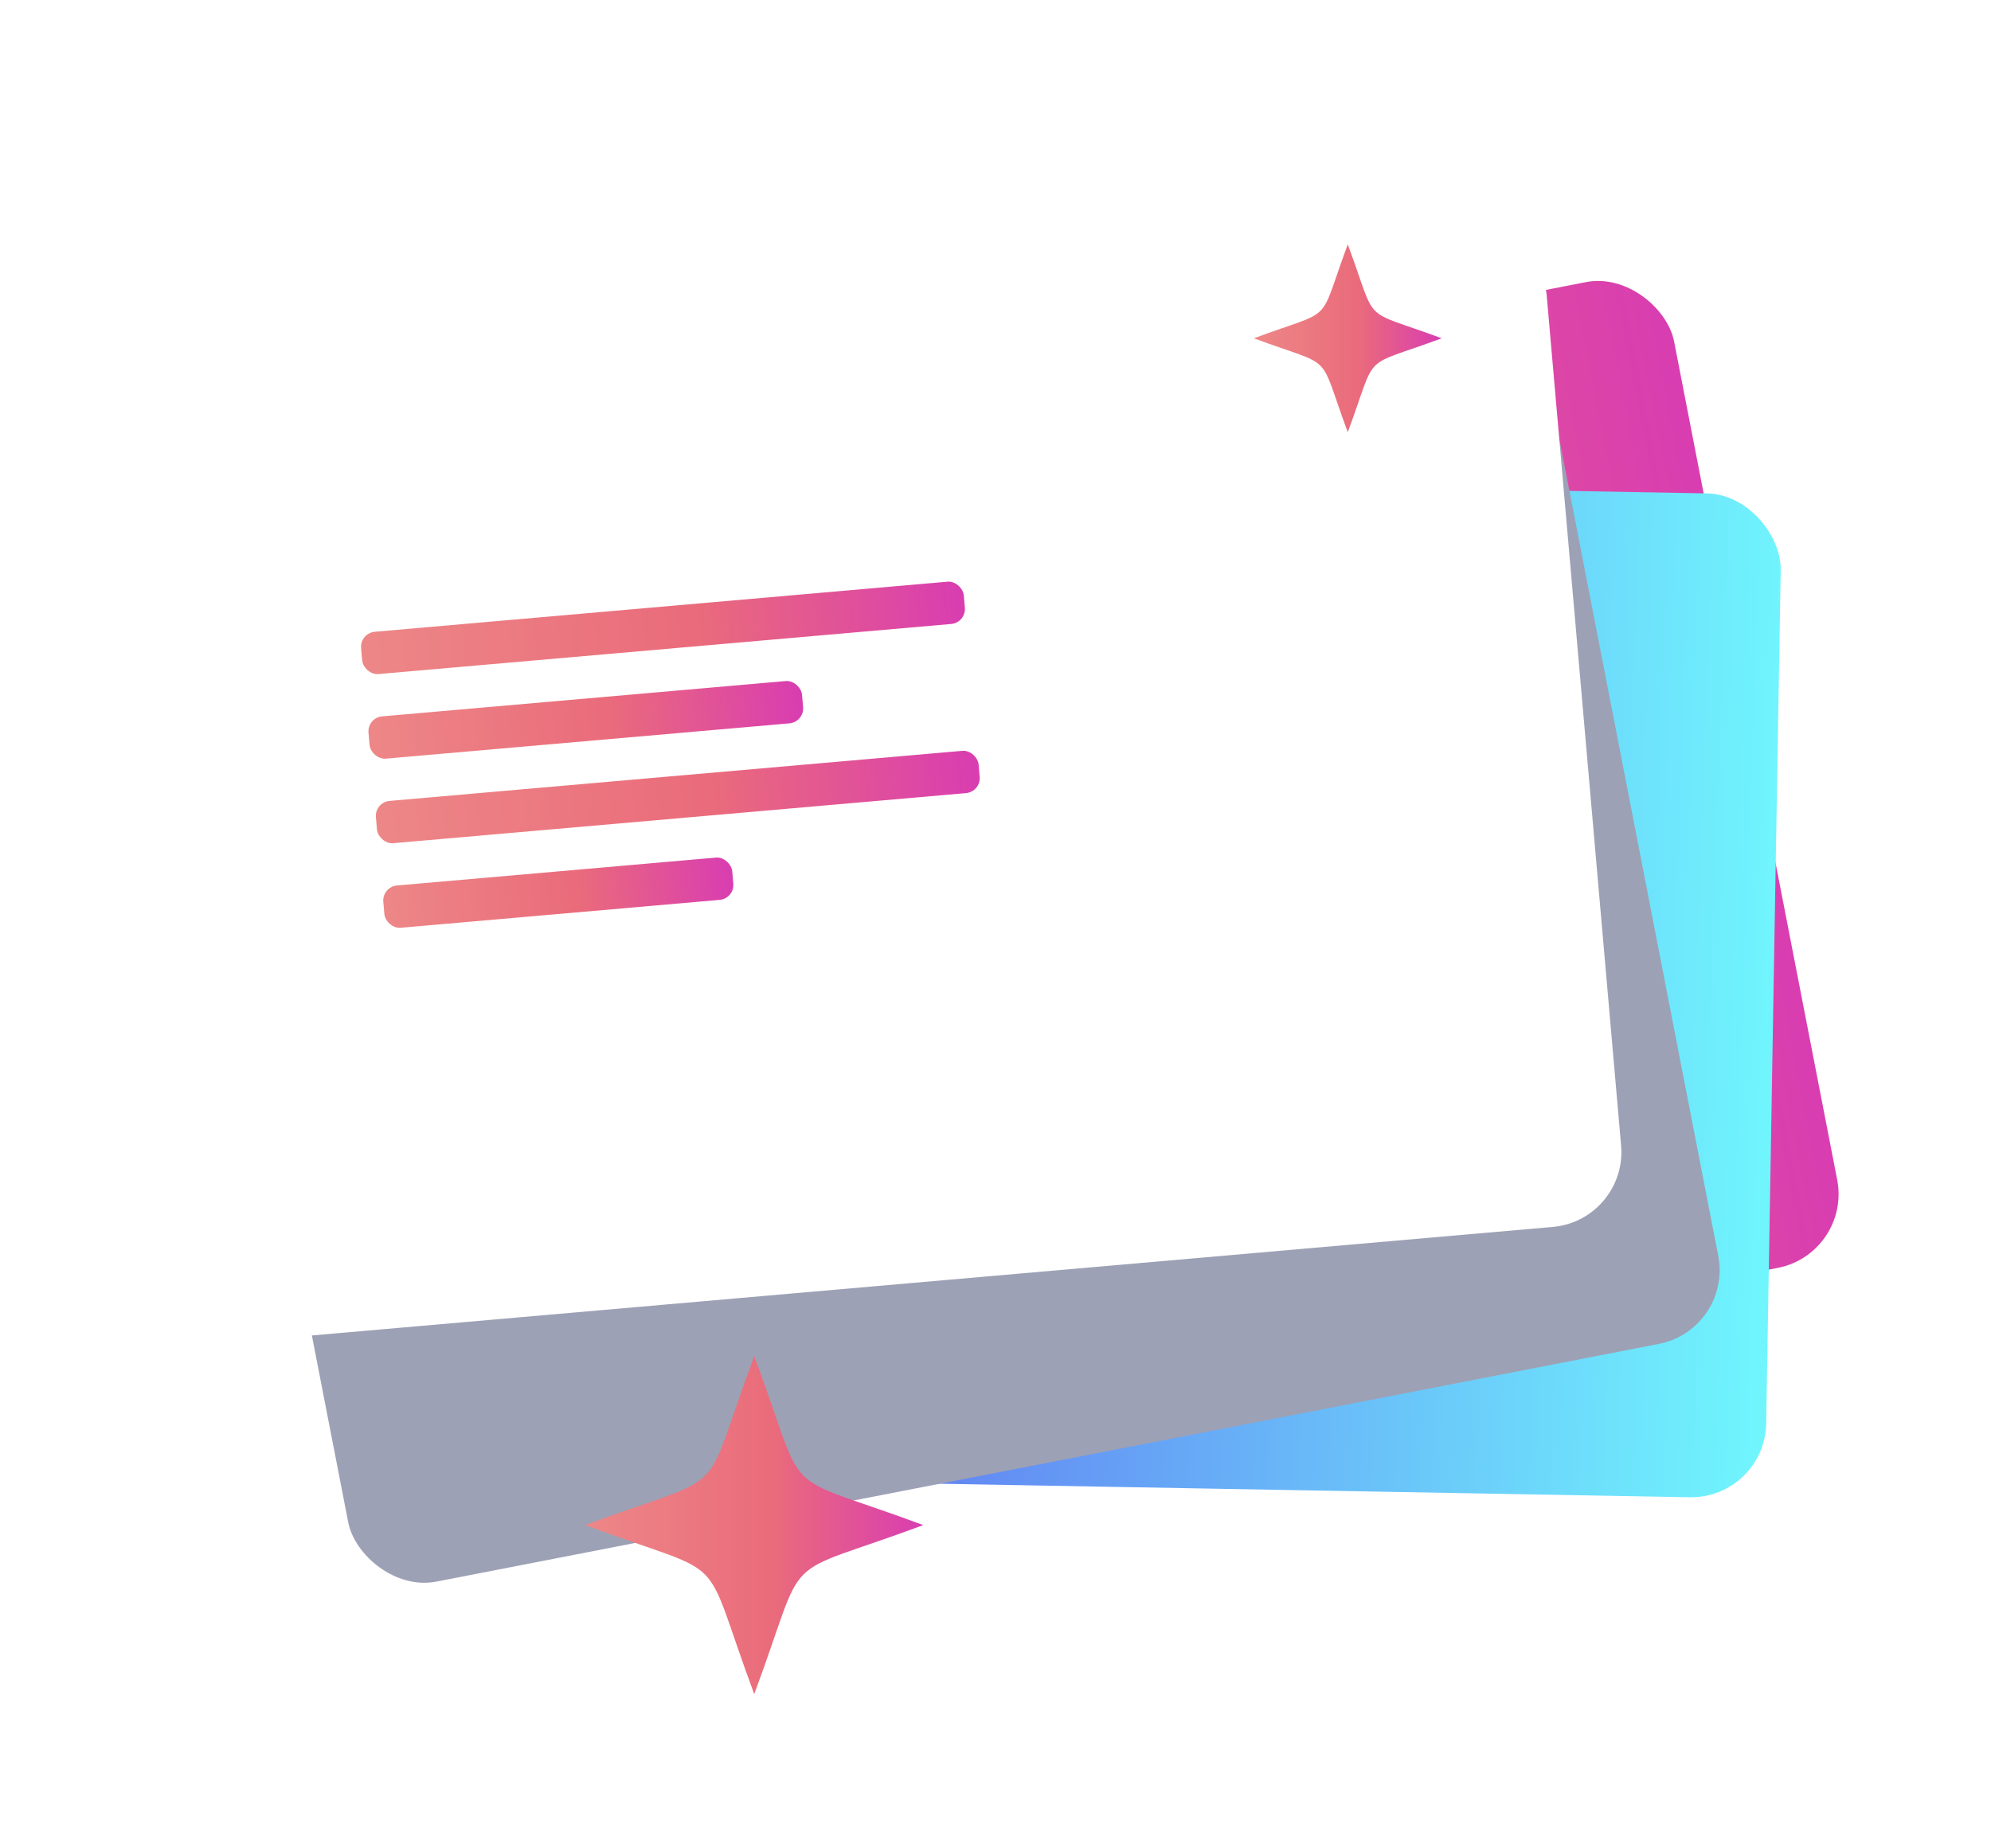
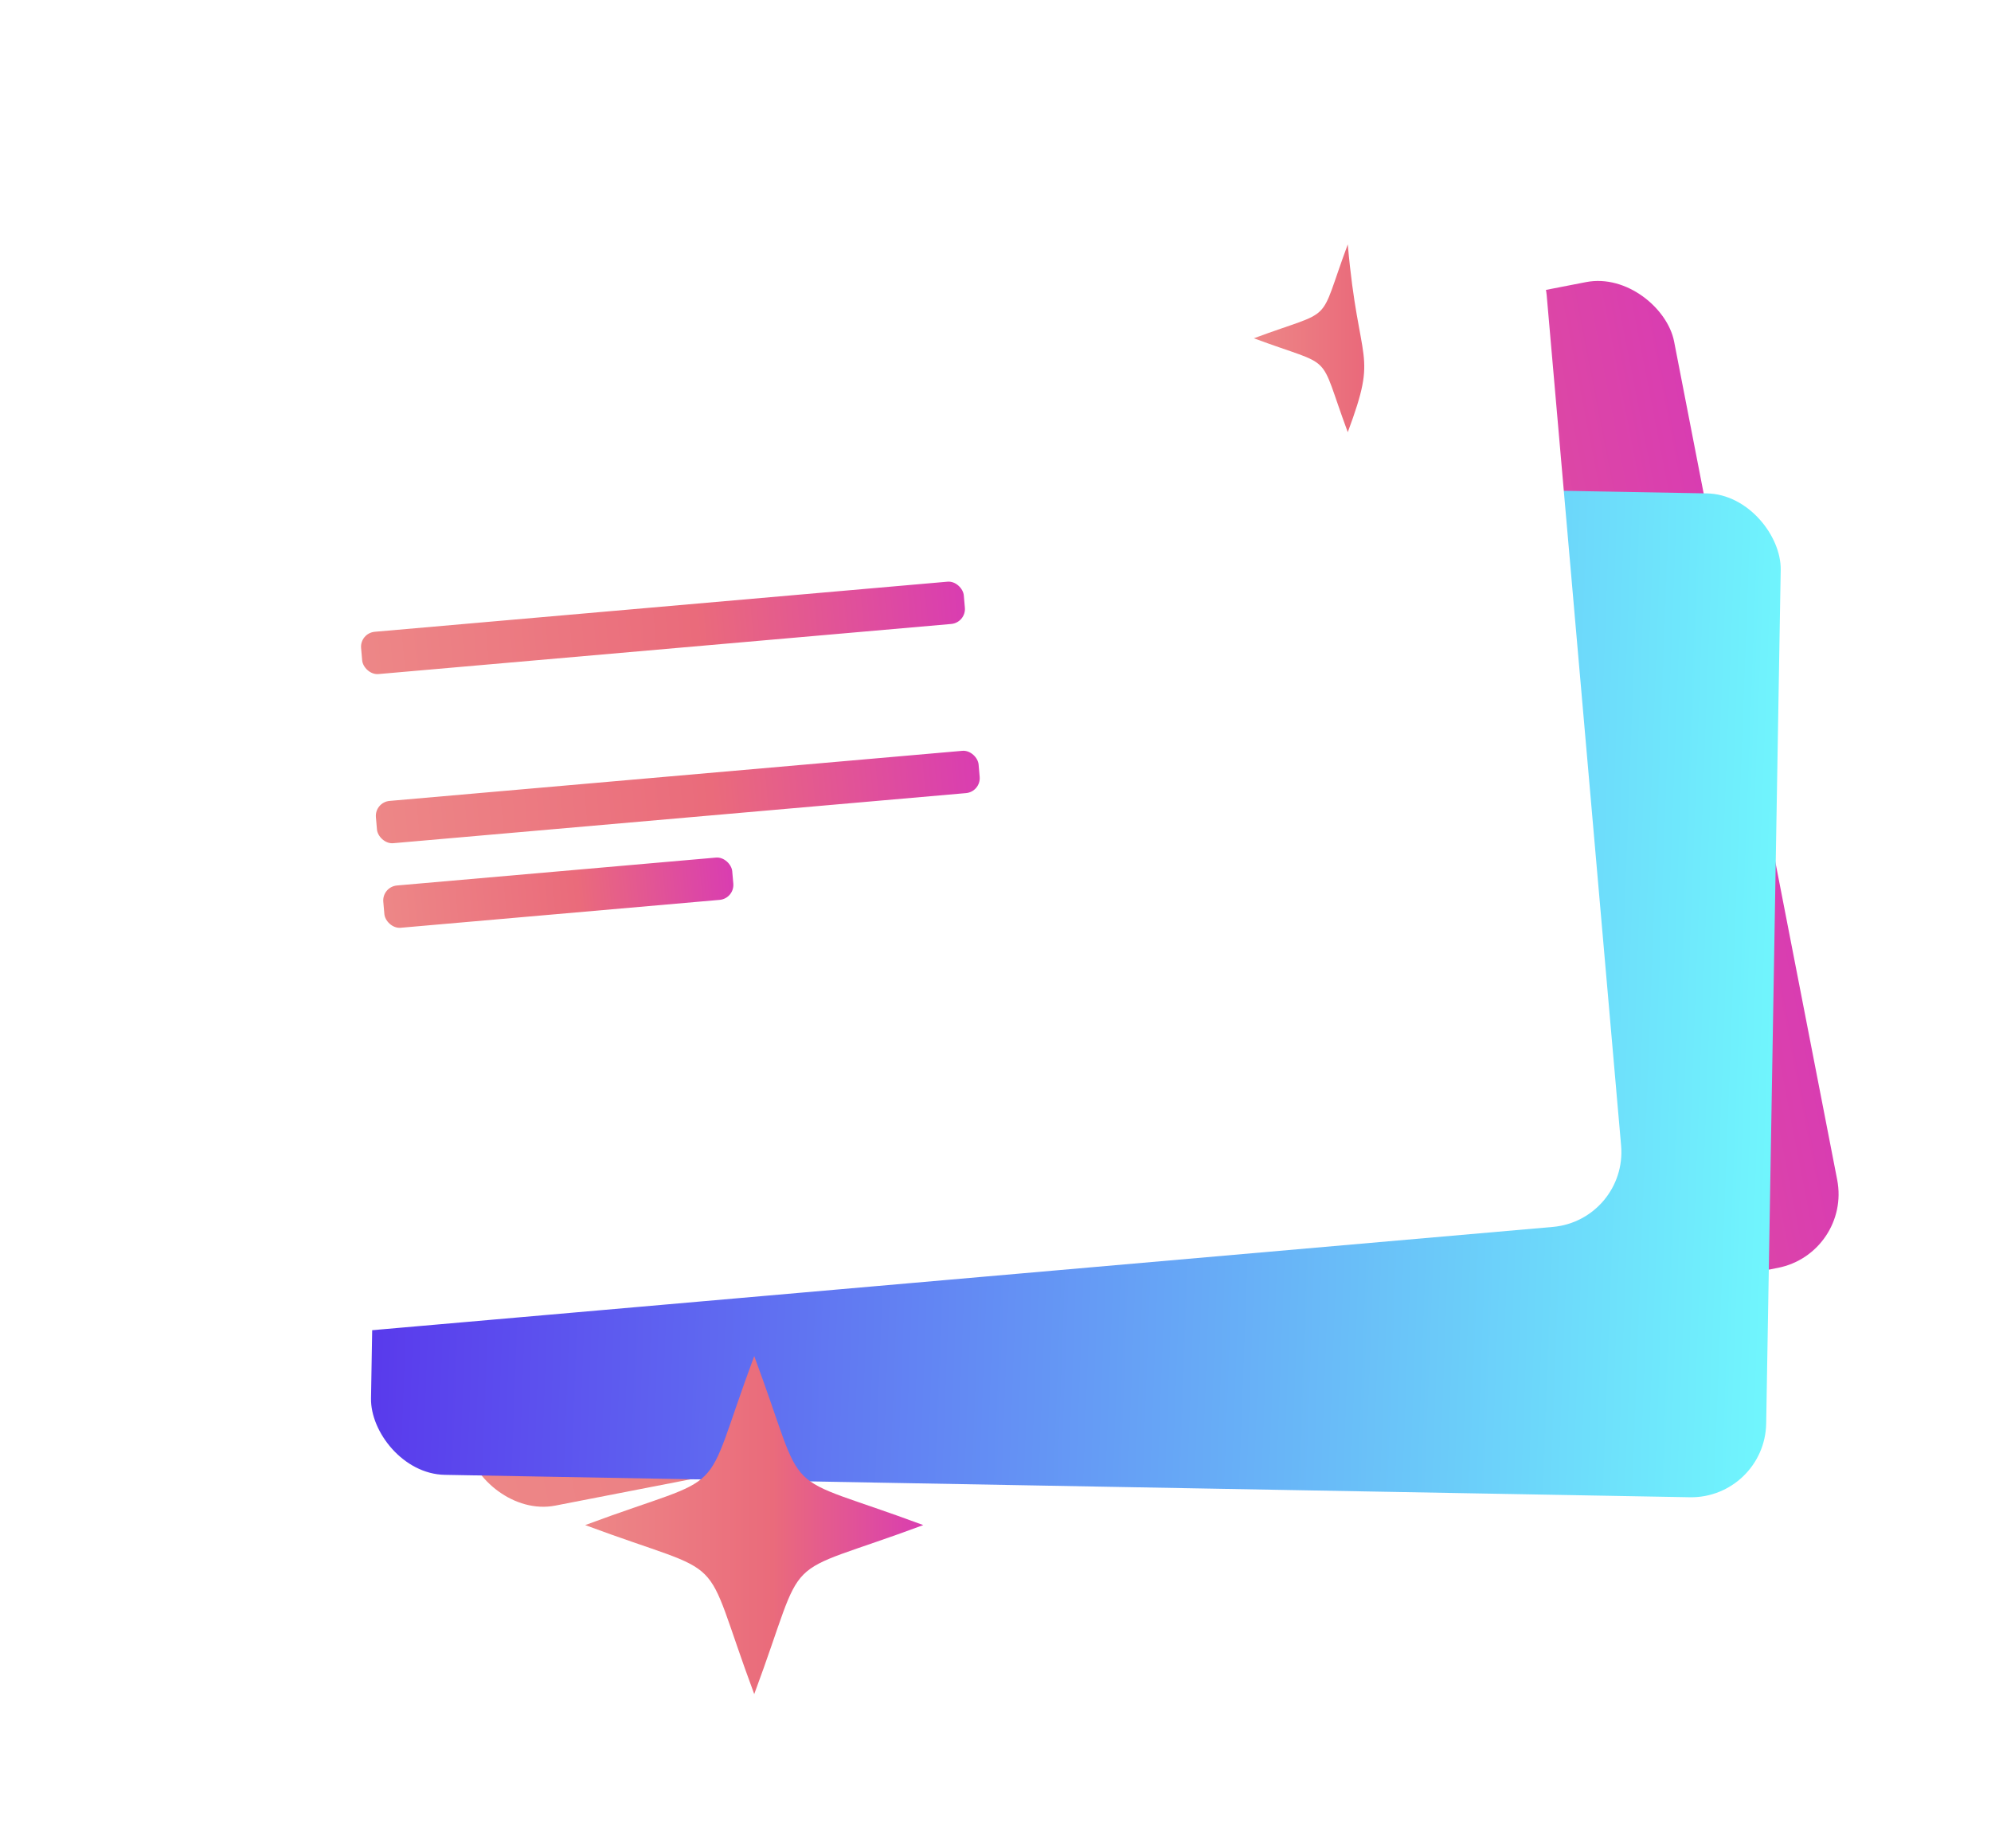
<svg xmlns="http://www.w3.org/2000/svg" width="265" height="246" viewBox="0 0 265 246" fill="none">
  <g filter="url(#filter0_d_2663_553)">
    <rect width="185.696" height="133.643" rx="10" transform="matrix(0.982 -0.191 0.191 0.982 38.559 62.116)" fill="url(#paint0_linear_2663_553)" />
  </g>
  <g filter="url(#filter1_d_2663_553)">
    <rect width="185.696" height="133.643" rx="10" transform="matrix(1 0.018 -0.017 1 51.484 53.524)" fill="url(#paint1_linear_2663_553)" />
  </g>
  <g filter="url(#filter2_d_2663_553)">
-     <rect width="185.696" height="133.643" rx="10" transform="matrix(0.982 -0.191 0.191 0.982 22.729 72.236)" fill="#9DA1B5" />
-   </g>
+     </g>
  <g filter="url(#filter3_d_2663_553)">
    <rect x="20.002" y="36.519" width="185.695" height="133.644" rx="10" transform="rotate(-5 20.002 36.519)" fill="white" />
  </g>
  <rect x="47.887" y="84.284" width="80.525" height="5.651" rx="2" transform="rotate(-5 47.887 84.284)" fill="url(#paint2_linear_2663_553)" />
-   <rect x="48.871" y="95.543" width="57.922" height="5.651" rx="2" transform="rotate(-5 48.871 95.543)" fill="url(#paint3_linear_2663_553)" />
  <rect x="49.857" y="106.801" width="80.525" height="5.651" rx="2" transform="rotate(-5 49.857 106.801)" fill="url(#paint4_linear_2663_553)" />
  <rect x="50.842" y="118.06" width="46.62" height="5.651" rx="2" transform="rotate(-5 50.842 118.06)" fill="url(#paint5_linear_2663_553)" />
-   <path d="M179.387 57.536C175.281 46.495 177.927 49.142 166.887 45.036C177.927 40.93 175.281 43.576 179.387 32.536C183.493 43.576 180.847 40.93 191.887 45.036C180.847 49.142 183.493 46.495 179.387 57.536Z" fill="url(#paint6_linear_2663_553)" />
+   <path d="M179.387 57.536C175.281 46.495 177.927 49.142 166.887 45.036C177.927 40.93 175.281 43.576 179.387 32.536C180.847 49.142 183.493 46.495 179.387 57.536Z" fill="url(#paint6_linear_2663_553)" />
  <path d="M100.387 225.536C92.996 205.663 97.759 210.426 77.887 203.036C97.759 195.645 92.996 200.408 100.387 180.536C107.777 200.408 103.014 195.645 122.887 203.036C103.014 210.426 107.777 205.663 100.387 225.536Z" fill="url(#paint7_linear_2663_553)" />
  <defs>
    <filter id="filter0_d_2663_553" x="20.281" y="17.406" width="244.354" height="203.172" filterUnits="userSpaceOnUse" color-interpolation-filters="sRGB">
      <feFlood flood-opacity="0" result="BackgroundImageFix" />
      <feColorMatrix in="SourceAlpha" type="matrix" values="0 0 0 0 0 0 0 0 0 0 0 0 0 0 0 0 0 0 127 0" result="hardAlpha" />
      <feMorphology radius="4" operator="erode" in="SourceAlpha" result="effect1_dropShadow_2663_553" />
      <feOffset dy="9" />
      <feGaussianBlur stdDeviation="12" />
      <feColorMatrix type="matrix" values="0 0 0 0 0 0 0 0 0 0 0 0 0 0 0 0 0 0 0.2 0" />
      <feBlend mode="normal" in2="BackgroundImageFix" result="effect1_dropShadow_2663_553" />
      <feBlend mode="normal" in="SourceGraphic" in2="effect1_dropShadow_2663_553" result="shape" />
    </filter>
    <filter id="filter1_d_2663_553" x="29.332" y="42.698" width="227.648" height="176.527" filterUnits="userSpaceOnUse" color-interpolation-filters="sRGB">
      <feFlood flood-opacity="0" result="BackgroundImageFix" />
      <feColorMatrix in="SourceAlpha" type="matrix" values="0 0 0 0 0 0 0 0 0 0 0 0 0 0 0 0 0 0 127 0" result="hardAlpha" />
      <feMorphology radius="4" operator="erode" in="SourceAlpha" result="effect1_dropShadow_2663_553" />
      <feOffset dy="9" />
      <feGaussianBlur stdDeviation="12" />
      <feColorMatrix type="matrix" values="0 0 0 0 0 0 0 0 0 0 0 0 0 0 0 0 0 0 0.2 0" />
      <feBlend mode="normal" in2="BackgroundImageFix" result="effect1_dropShadow_2663_553" />
      <feBlend mode="normal" in="SourceGraphic" in2="effect1_dropShadow_2663_553" result="shape" />
    </filter>
    <filter id="filter2_d_2663_553" x="4.451" y="27.516" width="244.33" height="203.186" filterUnits="userSpaceOnUse" color-interpolation-filters="sRGB">
      <feFlood flood-opacity="0" result="BackgroundImageFix" />
      <feColorMatrix in="SourceAlpha" type="matrix" values="0 0 0 0 0 0 0 0 0 0 0 0 0 0 0 0 0 0 127 0" result="hardAlpha" />
      <feMorphology radius="4" operator="erode" in="SourceAlpha" result="effect1_dropShadow_2663_553" />
      <feOffset dy="9" />
      <feGaussianBlur stdDeviation="12" />
      <feColorMatrix type="matrix" values="0 0 0 0 0 0 0 0 0 0 0 0 0 0 0 0 0 0 0.2 0" />
      <feBlend mode="normal" in2="BackgroundImageFix" result="effect1_dropShadow_2663_553" />
      <feBlend mode="normal" in="SourceGraphic" in2="effect1_dropShadow_2663_553" result="shape" />
    </filter>
    <filter id="filter3_d_2663_553" x="0.834" y="10.167" width="234.971" height="187.654" filterUnits="userSpaceOnUse" color-interpolation-filters="sRGB">
      <feFlood flood-opacity="0" result="BackgroundImageFix" />
      <feColorMatrix in="SourceAlpha" type="matrix" values="0 0 0 0 0 0 0 0 0 0 0 0 0 0 0 0 0 0 127 0" result="hardAlpha" />
      <feMorphology radius="4" operator="erode" in="SourceAlpha" result="effect1_dropShadow_2663_553" />
      <feOffset dy="9" />
      <feGaussianBlur stdDeviation="12" />
      <feColorMatrix type="matrix" values="0 0 0 0 0 0 0 0 0 0 0 0 0 0 0 0 0 0 0.2 0" />
      <feBlend mode="normal" in2="BackgroundImageFix" result="effect1_dropShadow_2663_553" />
      <feBlend mode="normal" in="SourceGraphic" in2="effect1_dropShadow_2663_553" result="shape" />
    </filter>
    <linearGradient id="paint0_linear_2663_553" x1="-0.054" y1="66.836" x2="185.659" y2="66.836" gradientUnits="userSpaceOnUse">
      <stop stop-color="#ED8787" />
      <stop offset="0.556" stop-color="#EA6B7B" />
      <stop offset="1" stop-color="#D93DB1" />
    </linearGradient>
    <linearGradient id="paint1_linear_2663_553" x1="-8.19359e-08" y1="66.821" x2="185.618" y2="70.631" gradientUnits="userSpaceOnUse">
      <stop stop-color="#5939EC" />
      <stop offset="1" stop-color="#70F5FD" />
    </linearGradient>
    <linearGradient id="paint2_linear_2663_553" x1="47.863" y1="87.11" x2="128.396" y2="87.11" gradientUnits="userSpaceOnUse">
      <stop stop-color="#ED8787" />
      <stop offset="0.556" stop-color="#EA6B7B" />
      <stop offset="1" stop-color="#D93DB1" />
    </linearGradient>
    <linearGradient id="paint3_linear_2663_553" x1="48.854" y1="98.368" x2="106.781" y2="98.368" gradientUnits="userSpaceOnUse">
      <stop stop-color="#ED8787" />
      <stop offset="0.556" stop-color="#EA6B7B" />
      <stop offset="1" stop-color="#D93DB1" />
    </linearGradient>
    <linearGradient id="paint4_linear_2663_553" x1="49.834" y1="109.627" x2="130.366" y2="109.627" gradientUnits="userSpaceOnUse">
      <stop stop-color="#ED8787" />
      <stop offset="0.556" stop-color="#EA6B7B" />
      <stop offset="1" stop-color="#D93DB1" />
    </linearGradient>
    <linearGradient id="paint5_linear_2663_553" x1="50.828" y1="120.886" x2="97.452" y2="120.886" gradientUnits="userSpaceOnUse">
      <stop stop-color="#ED8787" />
      <stop offset="0.556" stop-color="#EA6B7B" />
      <stop offset="1" stop-color="#D93DB1" />
    </linearGradient>
    <linearGradient id="paint6_linear_2663_553" x1="166.879" y1="45.038" x2="191.882" y2="45.038" gradientUnits="userSpaceOnUse">
      <stop stop-color="#ED8787" />
      <stop offset="0.556" stop-color="#EA6B7B" />
      <stop offset="1" stop-color="#D93DB1" />
    </linearGradient>
    <linearGradient id="paint7_linear_2663_553" x1="77.874" y1="203.04" x2="122.878" y2="203.04" gradientUnits="userSpaceOnUse">
      <stop stop-color="#ED8787" />
      <stop offset="0.556" stop-color="#EA6B7B" />
      <stop offset="1" stop-color="#D93DB1" />
    </linearGradient>
  </defs>
</svg>